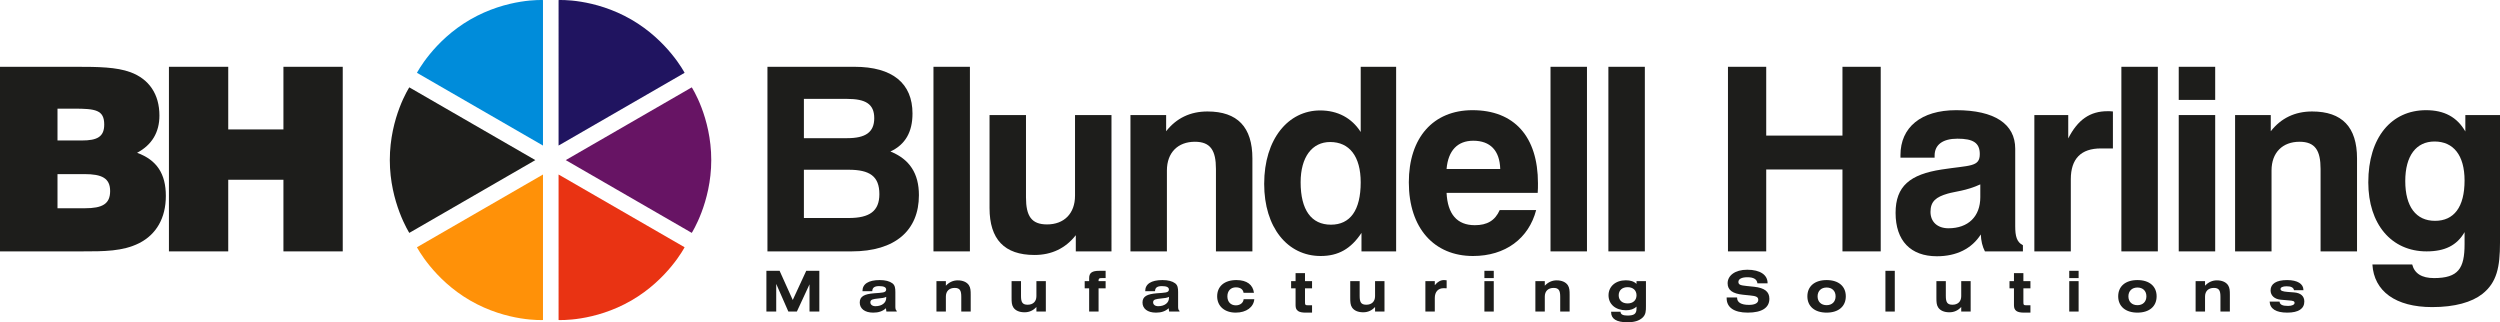
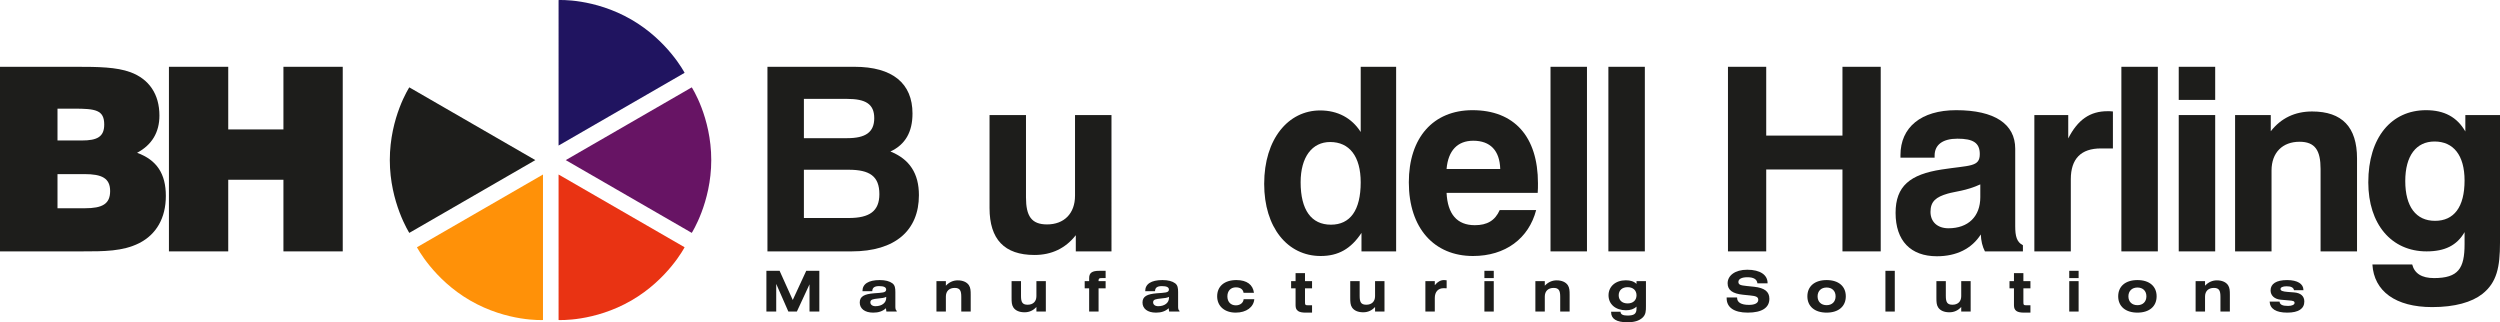
<svg xmlns="http://www.w3.org/2000/svg" version="1.1" id="Layer_1" x="0px" y="0px" width="708.469px" height="91.328px" viewBox="-104.306 5.075 708.469 91.328" enable-background="new -104.306 5.075 708.469 91.328" xml:space="preserve">
  <g>
    <path fill-rule="evenodd" clip-rule="evenodd" fill="#1D1D1B" d="M-104.306,76.314h23.135c6.402,0,11.641,0,16.297-2.328   c4.875-2.475,7.566-7.131,7.566-13.387c0-6.258-2.546-10.186-8.148-12.223c4.22-2.256,6.33-5.82,6.33-10.549   c0-6.039-2.91-10.332-8.221-12.296c-4.001-1.455-9.094-1.528-15.497-1.528c-0.582,0-1.164,0-1.746,0h-19.716V76.314   L-104.306,76.314z M-88.01,44.884v-9.021h4.656c6.111,0,8.585,0.363,8.585,4.511c0,3.492-2.037,4.511-6.33,4.511H-88.01   L-88.01,44.884z M-88.01,64.091v-9.676h7.639c4.947,0,7.275,1.164,7.275,4.801c0,3.639-2.183,4.875-7.13,4.875H-88.01   L-88.01,64.091z" />
    <polygon fill="#1D1D1B" points="-56.432,76.314 -39.626,76.314 -39.626,56.015 -23.984,56.015 -23.984,76.314 -7.178,76.314    -7.178,24.003 -23.984,24.003 -23.984,41.755 -39.626,41.755 -39.626,24.003 -56.432,24.003 -56.432,76.314  " />
    <path fill-rule="evenodd" clip-rule="evenodd" fill="#1D1D1B" d="M113.178,76.314h23.863c12.369,0,19.062-5.967,19.062-15.934   c0-6.111-2.619-10.186-8.076-12.368c4.22-1.964,6.257-5.528,6.257-10.767c0-8.513-5.602-13.242-16.442-13.242h-24.664V76.314   L113.178,76.314z M123.509,44.23V33.098h12.223c5.165,0,7.712,1.382,7.712,5.456c0,4.002-2.474,5.676-7.64,5.676H123.509   L123.509,44.23z M123.509,66.855V53.177h12.659c5.966,0,8.73,1.82,8.73,6.912c0,4.803-2.764,6.766-8.657,6.766H123.509   L123.509,66.855z" />
-     <polygon fill="#1D1D1B" points="160.226,76.314 170.556,76.314 170.556,24.003 160.226,24.003 160.226,76.314  " />
    <path fill="#1D1D1B" d="M210.674,37.681h-10.331v22.846c0,5.092-3.128,8.146-7.93,8.146c-4.438,0-5.966-2.4-5.966-7.639V37.681   h-10.331v26.338c0,8.875,4.219,13.312,12.732,13.312c4.874,0,8.803-1.891,11.713-5.602v4.584h10.113V37.681L210.674,37.681z" />
-     <path fill="#1D1D1B" d="M216.05,76.314h10.331V53.396c0-5.092,3.128-8.148,7.93-8.148c4.438,0,5.967,2.474,5.967,7.713v23.354   h10.33V49.976c0-8.875-4.22-13.312-12.732-13.312c-4.874,0-8.803,1.891-11.713,5.602v-4.584H216.05V76.314L216.05,76.314z" />
    <path fill-rule="evenodd" clip-rule="evenodd" fill="#1D1D1B" d="M264.276,56.743c0-7.203,3.275-11.423,8.367-11.423   c5.457,0,8.658,4.073,8.658,11.423c0,7.93-2.982,12.004-8.439,12.004C267.333,68.747,264.276,64.601,264.276,56.743L264.276,56.743   z M291.341,24.003h-10.039v18.48c-2.547-4.002-6.549-6.111-11.496-6.111c-9.021,0-15.859,8.075-15.859,20.807   c0,12.369,6.621,20.443,16.006,20.443c5.02,0,8.584-2.037,11.568-6.547v5.238h9.82V24.003L291.341,24.003z" />
    <path fill-rule="evenodd" clip-rule="evenodd" fill="#1D1D1B" d="M305.635,52.96c0.436-5.239,3.127-8.004,7.566-8.004   c4.801,0,7.492,2.765,7.639,8.004H305.635L305.635,52.96z M320.694,64.601c-1.309,2.982-3.564,4.291-7.057,4.291   c-5.02,0-7.711-3.127-8.002-9.166h25.826c0.074-0.945,0.074-1.818,0.074-2.691c0-13.314-6.768-20.735-18.553-20.735   c-11.131,0-18.043,7.784-18.043,20.444c0,13.021,7.203,20.879,18.188,20.879c9.168,0,15.789-4.947,17.898-13.021H320.694   L320.694,64.601z" />
    <polygon fill="#1D1D1B" points="335.091,76.314 345.421,76.314 345.421,24.003 335.091,24.003 335.091,76.314  " />
    <polygon fill="#1D1D1B" points="351.491,76.314 361.821,76.314 361.821,24.003 351.491,24.003 351.491,76.314  " />
    <polygon fill="#1D1D1B" points="385.378,76.314 396.218,76.314 396.218,53.105 417.825,53.105 417.825,76.314 428.667,76.314    428.667,24.003 417.825,24.003 417.825,43.501 396.218,43.501 396.218,24.003 385.378,24.003 385.378,76.314  " />
    <path fill-rule="evenodd" clip-rule="evenodd" fill="#1D1D1B" d="M456.887,57.325v3.637c0,5.457-3.42,8.803-9.021,8.803   c-3.129,0-5.094-1.818-5.094-4.656c0-2.982,1.602-4.219,4.875-5.164C449.612,59.363,452.958,59.144,456.887,57.325L456.887,57.325z    M457.032,71.511c0.072,1.818,0.438,3.42,1.164,4.803h10.768v-1.746c-1.746-0.873-2.182-2.547-2.182-5.385V47.212   c0-6.984-5.82-10.913-16.734-10.913c-9.967,0-15.787,4.874-15.787,12.731c0,0.219,0,0.51,0,0.728h9.676c0-0.218,0-0.364,0-0.581   c0-3.057,2.256-4.803,6.475-4.803c4.439,0,6.33,1.164,6.33,4.365c0,3.711-2.764,3.129-10.768,4.365   c-9.021,1.383-13.096,4.729-13.096,12.295c0,7.93,4.293,12.295,11.713,12.295C450.194,77.695,454.485,75.513,457.032,71.511   L457.032,71.511z" />
    <path fill="#1D1D1B" d="M472.204,76.314h10.332V55.87c0-5.82,2.91-8.73,8.512-8.73h3.42V36.663c-0.51-0.073-1.02-0.073-1.527-0.073   c-4.947,0-8.439,2.401-11.133,7.712v-6.621h-9.604V76.314L472.204,76.314z" />
    <polygon fill="#1D1D1B" points="496.866,76.314 507.198,76.314 507.198,24.003 496.866,24.003 496.866,76.314  " />
    <path fill-rule="evenodd" clip-rule="evenodd" fill="#1D1D1B" d="M513.12,76.314h10.332V37.681H513.12V76.314L513.12,76.314z    M513.12,33.389h10.332v-9.386H513.12V33.389L513.12,33.389z" />
    <path fill="#1D1D1B" d="M529.089,76.314h10.33V53.396c0-5.092,3.129-8.148,7.932-8.148c4.438,0,5.965,2.474,5.965,7.713v23.354   h10.33V49.976c0-8.875-4.219-13.312-12.73-13.312c-4.875,0-8.803,1.891-11.713,5.602v-4.584h-10.113V76.314L529.089,76.314z" />
    <path fill-rule="evenodd" clip-rule="evenodd" fill="#1D1D1B" d="M568.003,80.023c0.438,7.568,6.549,12.078,16.953,12.078   c6.402,0,11.203-1.383,14.186-3.711c4.148-3.273,5.021-7.639,5.021-14.623V37.681h-9.822v4.656   c-2.328-4.074-5.967-6.038-11.131-6.038c-9.822,0-16.371,7.712-16.371,20.444c0,11.857,6.549,19.57,16.516,19.57   c5.166,0,8.586-1.674,10.768-5.457v3.42c0,6.838-1.746,9.604-8.658,9.604c-3.492,0-5.529-1.311-6.184-3.857H568.003L568.003,80.023   z M577.315,56.378c0-7.201,3.129-11.203,8.295-11.203c5.383,0,8.512,3.928,8.512,11.059c0,7.494-2.982,11.422-8.367,11.422   C580.372,67.656,577.315,63.654,577.315,56.378L577.315,56.378z" />
    <polygon fill="#1D1D1B" points="112.882,93.365 115.665,93.365 115.665,85.529 119.103,93.365 121.518,93.365 125.099,85.657    125.099,93.365 127.882,93.365 127.882,81.82 124.172,81.82 120.35,90.087 116.624,81.82 112.882,81.82 112.882,93.365  " />
    <path fill-rule="evenodd" clip-rule="evenodd" fill="#1D1D1B" d="M149.427,91.974v-4.109c0-1.168-0.112-1.951-0.847-2.512   c-0.8-0.592-1.999-0.91-3.583-0.91c-3.214,0-4.893,1.119-4.893,3.117c0,0.016,0,0.016,0,0.033h2.783   c0.016-1.008,0.639-1.439,1.951-1.439c1.327,0,1.983,0.32,1.983,0.975c0,0.943-1.183,0.881-3.406,1.057   c-2.735,0.223-4.078,0.848-4.078,2.621c0,1.711,1.391,2.863,3.822,2.863c1.487,0,2.639-0.367,3.598-1.248l0.128,0.943h2.942v-0.191   C149.508,92.948,149.427,92.566,149.427,91.974L149.427,91.974z M146.821,89.208c0.016,0.096,0.016,0.207,0.016,0.303   c0,1.359-1.215,2.336-3.054,2.336c-0.88,0-1.439-0.449-1.439-1.104c0-0.816,0.784-0.928,2.303-1.088   C145.542,89.56,146.261,89.511,146.821,89.208L146.821,89.208z" />
    <path fill-rule="evenodd" clip-rule="evenodd" fill="#1D1D1B" d="M161.071,93.365h2.671v-4.254c0-1.535,0.959-2.445,2.495-2.445   c1.519,0,1.871,0.799,1.871,2.525v4.174h2.671v-4.748c0-1.137-0.032-2-0.512-2.719c-0.576-0.863-1.695-1.375-3.167-1.375   c-1.279,0-2.415,0.512-3.358,1.518v-1.295h-2.671V93.365L161.071,93.365z" />
    <path fill-rule="evenodd" clip-rule="evenodd" fill="#1D1D1B" d="M192.07,84.745h-2.67v4.254c0,1.535-0.959,2.432-2.495,2.432   c-1.519,0-1.871-0.785-1.871-2.512v-4.174h-2.67v4.75c0,1.135,0.032,1.998,0.512,2.719c0.592,0.879,1.679,1.359,3.167,1.359   c1.327,0,2.43-0.496,3.358-1.504v1.295h2.67V84.745L192.07,84.745z" />
    <path fill="#1D1D1B" d="M204.344,93.365h2.671v-6.588h1.999v-2.031h-1.999c0-0.062,0-0.127,0-0.191c0-0.561,0.208-0.672,0.88-0.672   h1.119V81.82h-1.807c-1.968,0-2.863,0.527-2.863,2.062v0.863h-1.263v2.031h1.263V93.365L204.344,93.365z" />
    <path fill-rule="evenodd" clip-rule="evenodd" fill="#1D1D1B" d="M229.556,91.974v-4.109c0-1.168-0.111-1.951-0.848-2.512   c-0.799-0.592-1.998-0.91-3.582-0.91c-3.214,0-4.893,1.119-4.893,3.117c0,0.016,0,0.016,0,0.033h2.782   c0.017-1.008,0.64-1.439,1.95-1.439c1.328,0,1.983,0.32,1.983,0.975c0,0.943-1.183,0.881-3.406,1.057   c-2.734,0.223-4.077,0.848-4.077,2.621c0,1.711,1.391,2.863,3.821,2.863c1.487,0,2.64-0.367,3.599-1.248l0.127,0.943h2.943v-0.191   C229.636,92.948,229.556,92.566,229.556,91.974L229.556,91.974z M226.95,89.208c0.017,0.096,0.017,0.207,0.017,0.303   c0,1.359-1.216,2.336-3.055,2.336c-0.879,0-1.439-0.449-1.439-1.104c0-0.816,0.783-0.928,2.303-1.088   C225.671,89.56,226.39,89.511,226.95,89.208L226.95,89.208z" />
    <path fill="#1D1D1B" d="M251.145,89.863h-3.021c-0.08,1.023-0.976,1.744-2.206,1.744c-1.456,0-2.399-0.992-2.399-2.543   c0-1.566,0.96-2.559,2.399-2.559c1.279,0,2.047,0.559,2.189,1.551h2.942c-0.287-2.303-2.015-3.613-4.972-3.613   c-3.423,0-5.454,1.791-5.454,4.605c0,2.799,2.095,4.621,5.261,4.621C248.924,93.669,250.969,92.085,251.145,89.863L251.145,89.863z   " />
    <path fill="#1D1D1B" d="M262.844,82.476v2.27h-1.264v2.031h1.264v4.814c0,1.535,0.895,2.078,2.861,2.078h1.809v-2.078h-1.121   c-0.879,0-0.879-0.16-0.879-1.168v-3.646h2v-2.031h-2v-2.27H262.844L262.844,82.476z" />
    <path fill-rule="evenodd" clip-rule="evenodd" fill="#1D1D1B" d="M288.04,84.745h-2.67v4.254c0,1.535-0.959,2.432-2.494,2.432   c-1.52,0-1.871-0.785-1.871-2.512v-4.174h-2.67v4.75c0,1.135,0.031,1.998,0.512,2.719c0.592,0.879,1.678,1.359,3.166,1.359   c1.326,0,2.43-0.496,3.357-1.504v1.295h2.67V84.745L288.04,84.745z" />
    <path fill-rule="evenodd" clip-rule="evenodd" fill="#1D1D1B" d="M302.298,93.365v-3.854c0-1.742,0.959-2.766,2.51-2.766   c0.305,0,0.592,0,0.848,0.031v-2.271c-0.318-0.031-0.559-0.062-0.752-0.062c-0.959,0-1.807,0.479-2.605,1.439v-1.137h-2.67v8.619   H302.298L302.298,93.365z" />
    <path fill-rule="evenodd" clip-rule="evenodd" fill="#1D1D1B" d="M316.352,93.365h2.654v-8.619h-2.654V93.365L316.352,93.365z    M319.007,83.882V81.82h-2.654v2.062H319.007L319.007,83.882z" />
    <path fill-rule="evenodd" clip-rule="evenodd" fill="#1D1D1B" d="M330.8,93.365h2.67v-4.254c0-1.535,0.961-2.445,2.496-2.445   c1.518,0,1.871,0.799,1.871,2.525v4.174h2.67v-4.748c0-1.137-0.033-2-0.512-2.719c-0.576-0.863-1.695-1.375-3.166-1.375   c-1.279,0-2.416,0.512-3.359,1.518v-1.295h-2.67V93.365L330.8,93.365z" />
    <path fill-rule="evenodd" clip-rule="evenodd" fill="#1D1D1B" d="M362.135,91.829v-7.084h-2.672v0.783   c-0.75-0.719-1.727-1.023-3.037-1.023c-2.928,0-4.895,1.775-4.895,4.254c0,2.527,1.984,4.238,4.941,4.238   c1.279,0,2.256-0.32,2.99-1.039v0.576c0,1.486-0.688,1.967-2.59,1.967c-1.295,0-1.936-0.352-1.936-1.088h-2.67   c0,0.049,0,0.096,0,0.145c0,1.887,1.551,2.846,4.59,2.846c1.902,0,3.311-0.385,4.316-1.311   C362.12,94.212,362.135,93.173,362.135,91.829L362.135,91.829z M359.464,88.759c0,1.393-0.975,2.303-2.525,2.303   s-2.527-0.895-2.527-2.303c0-1.406,0.977-2.303,2.527-2.303S359.464,87.368,359.464,88.759L359.464,88.759z" />
    <path fill="#1D1D1B" d="M385.007,89.368c0,0.08,0,0.158,0,0.238c0,2.559,2.062,4.062,5.965,4.062c4.062,0,6.141-1.391,6.141-3.934   c0-2.031-1.391-3.07-4.301-3.391l-2.145-0.223c-1.598-0.178-2.334-0.289-2.334-1.152c0-0.816,0.895-1.328,2.559-1.328   c1.76,0,2.703,0.576,2.83,1.729h2.879c0-0.033,0-0.064,0-0.096c0-2.271-2.062-3.76-5.758-3.76c-3.484,0-5.564,1.664-5.564,3.84   c0,1.949,1.424,2.941,4.365,3.246l2.047,0.207c1.553,0.16,2.271,0.367,2.271,1.248c0,0.895-0.928,1.422-2.639,1.422   c-2.223,0-3.357-0.719-3.357-1.998c0-0.031,0-0.08,0-0.111H385.007L385.007,89.368z" />
    <path fill-rule="evenodd" clip-rule="evenodd" fill="#1D1D1B" d="M407.882,89.048c0,2.83,2.062,4.621,5.453,4.621   c3.389,0,5.436-1.791,5.436-4.621c0-2.814-2.014-4.605-5.436-4.605S407.882,86.234,407.882,89.048L407.882,89.048z M410.776,89.064   c0-1.52,1.008-2.51,2.559-2.51s2.543,0.975,2.543,2.494s-0.992,2.51-2.543,2.51S410.776,90.583,410.776,89.064L410.776,89.064z" />
    <polygon fill="#1D1D1B" points="429.999,93.365 432.653,93.365 432.653,81.82 429.999,81.82 429.999,93.365  " />
    <path fill-rule="evenodd" clip-rule="evenodd" fill="#1D1D1B" d="M454.153,84.745h-2.672v4.254c0,1.535-0.959,2.432-2.494,2.432   c-1.52,0-1.871-0.783-1.871-2.512v-4.174h-2.67v4.75c0,1.135,0.031,2,0.512,2.719c0.592,0.879,1.678,1.359,3.166,1.359   c1.326,0,2.43-0.496,3.357-1.504v1.295h2.672V84.745L454.153,84.745z" />
    <path fill="#1D1D1B" d="M466.427,82.476v2.27h-1.264v2.031h1.264v4.814c0,1.535,0.895,2.078,2.861,2.078h1.807v-2.078h-1.119   c-0.879,0-0.879-0.16-0.879-1.168v-3.646h1.998v-2.031h-1.998v-2.27H466.427L466.427,82.476z" />
    <path fill-rule="evenodd" clip-rule="evenodd" fill="#1D1D1B" d="M482.093,93.365h2.654v-8.619h-2.654V93.365L482.093,93.365z    M484.747,83.882V81.82h-2.654v2.062H484.747L484.747,83.882z" />
    <path fill-rule="evenodd" clip-rule="evenodd" fill="#1D1D1B" d="M495.964,89.048c0,2.83,2.062,4.621,5.453,4.621   c3.389,0,5.436-1.791,5.436-4.621c0-2.814-2.014-4.605-5.436-4.605C497.993,84.443,495.964,86.234,495.964,89.048L495.964,89.048z    M498.858,89.064c0-1.52,1.006-2.51,2.559-2.51c1.551,0,2.541,0.975,2.541,2.494s-0.99,2.51-2.541,2.51   C499.864,91.558,498.858,90.583,498.858,89.064L498.858,89.064z" />
    <path fill-rule="evenodd" clip-rule="evenodd" fill="#1D1D1B" d="M517.905,93.365h2.67v-4.252c0-1.535,0.959-2.447,2.494-2.447   c1.52,0,1.871,0.799,1.871,2.527v4.172h2.67v-4.748c0-1.137-0.031-2-0.512-2.719c-0.574-0.863-1.693-1.375-3.166-1.375   c-1.279,0-2.414,0.512-3.357,1.52v-1.297h-2.67V93.365L517.905,93.365z" />
    <path fill="#1D1D1B" d="M538.878,90.534c0.111,2.062,1.791,3.135,5.004,3.135c3.199,0,4.83-1.119,4.83-3.15   c0-1.504-1.008-2.43-2.879-2.574l-1.871-0.145c-1.359-0.111-1.998-0.32-1.998-0.814c0-0.465,0.592-0.783,1.727-0.783   c1.279,0,1.967,0.352,2.096,1.119h2.67c0-0.033,0-0.049,0-0.08c0-1.711-1.662-2.799-4.621-2.799c-3.07,0-4.686,1.055-4.686,2.926   c0,1.439,1.088,2.479,2.895,2.639l2.414,0.209c1.008,0.078,1.488,0.176,1.488,0.703c0,0.463-0.656,0.848-1.84,0.848   c-1.566,0-2.334-0.336-2.414-1.232H538.878L538.878,90.534z" />
    <path fill="#1D1D1B" d="M11.686,29.829c0,0-5.524,8.445-5.524,20.62c0,12.001,5.524,20.622,5.524,20.622l35.712-20.623   L11.686,29.829L11.686,29.829z" />
-     <path fill="#008CDA" d="M49.568,5.089c0,0-10.075-0.561-20.619,5.527c-10.394,6-15.096,15.094-15.096,15.094l35.716,20.615   L49.568,5.089L49.568,5.089z" />
    <path fill="#201460" d="M53.987,5.089c0,0,10.075-0.561,20.619,5.527C85,16.616,89.702,25.71,89.702,25.71L53.986,46.325   L53.987,5.089L53.987,5.089z" />
    <path fill="#671464" d="M91.732,29.829c0,0,5.524,8.445,5.524,20.62c0,12.001-5.524,20.622-5.524,20.622L56.02,50.448   L91.732,29.829L91.732,29.829z" />
    <path fill="#FF9108" d="M49.568,95.765c0,0-10.075,0.562-20.619-5.525c-10.394-6-15.096-15.096-15.096-15.096l35.716-20.615   L49.568,95.765L49.568,95.765z" />
    <path fill="#E93313" d="M53.987,95.765c0,0,10.075,0.562,20.619-5.525c10.394-6,15.096-15.096,15.096-15.096L53.986,54.529   L53.987,95.765L53.987,95.765z" />
  </g>
</svg>